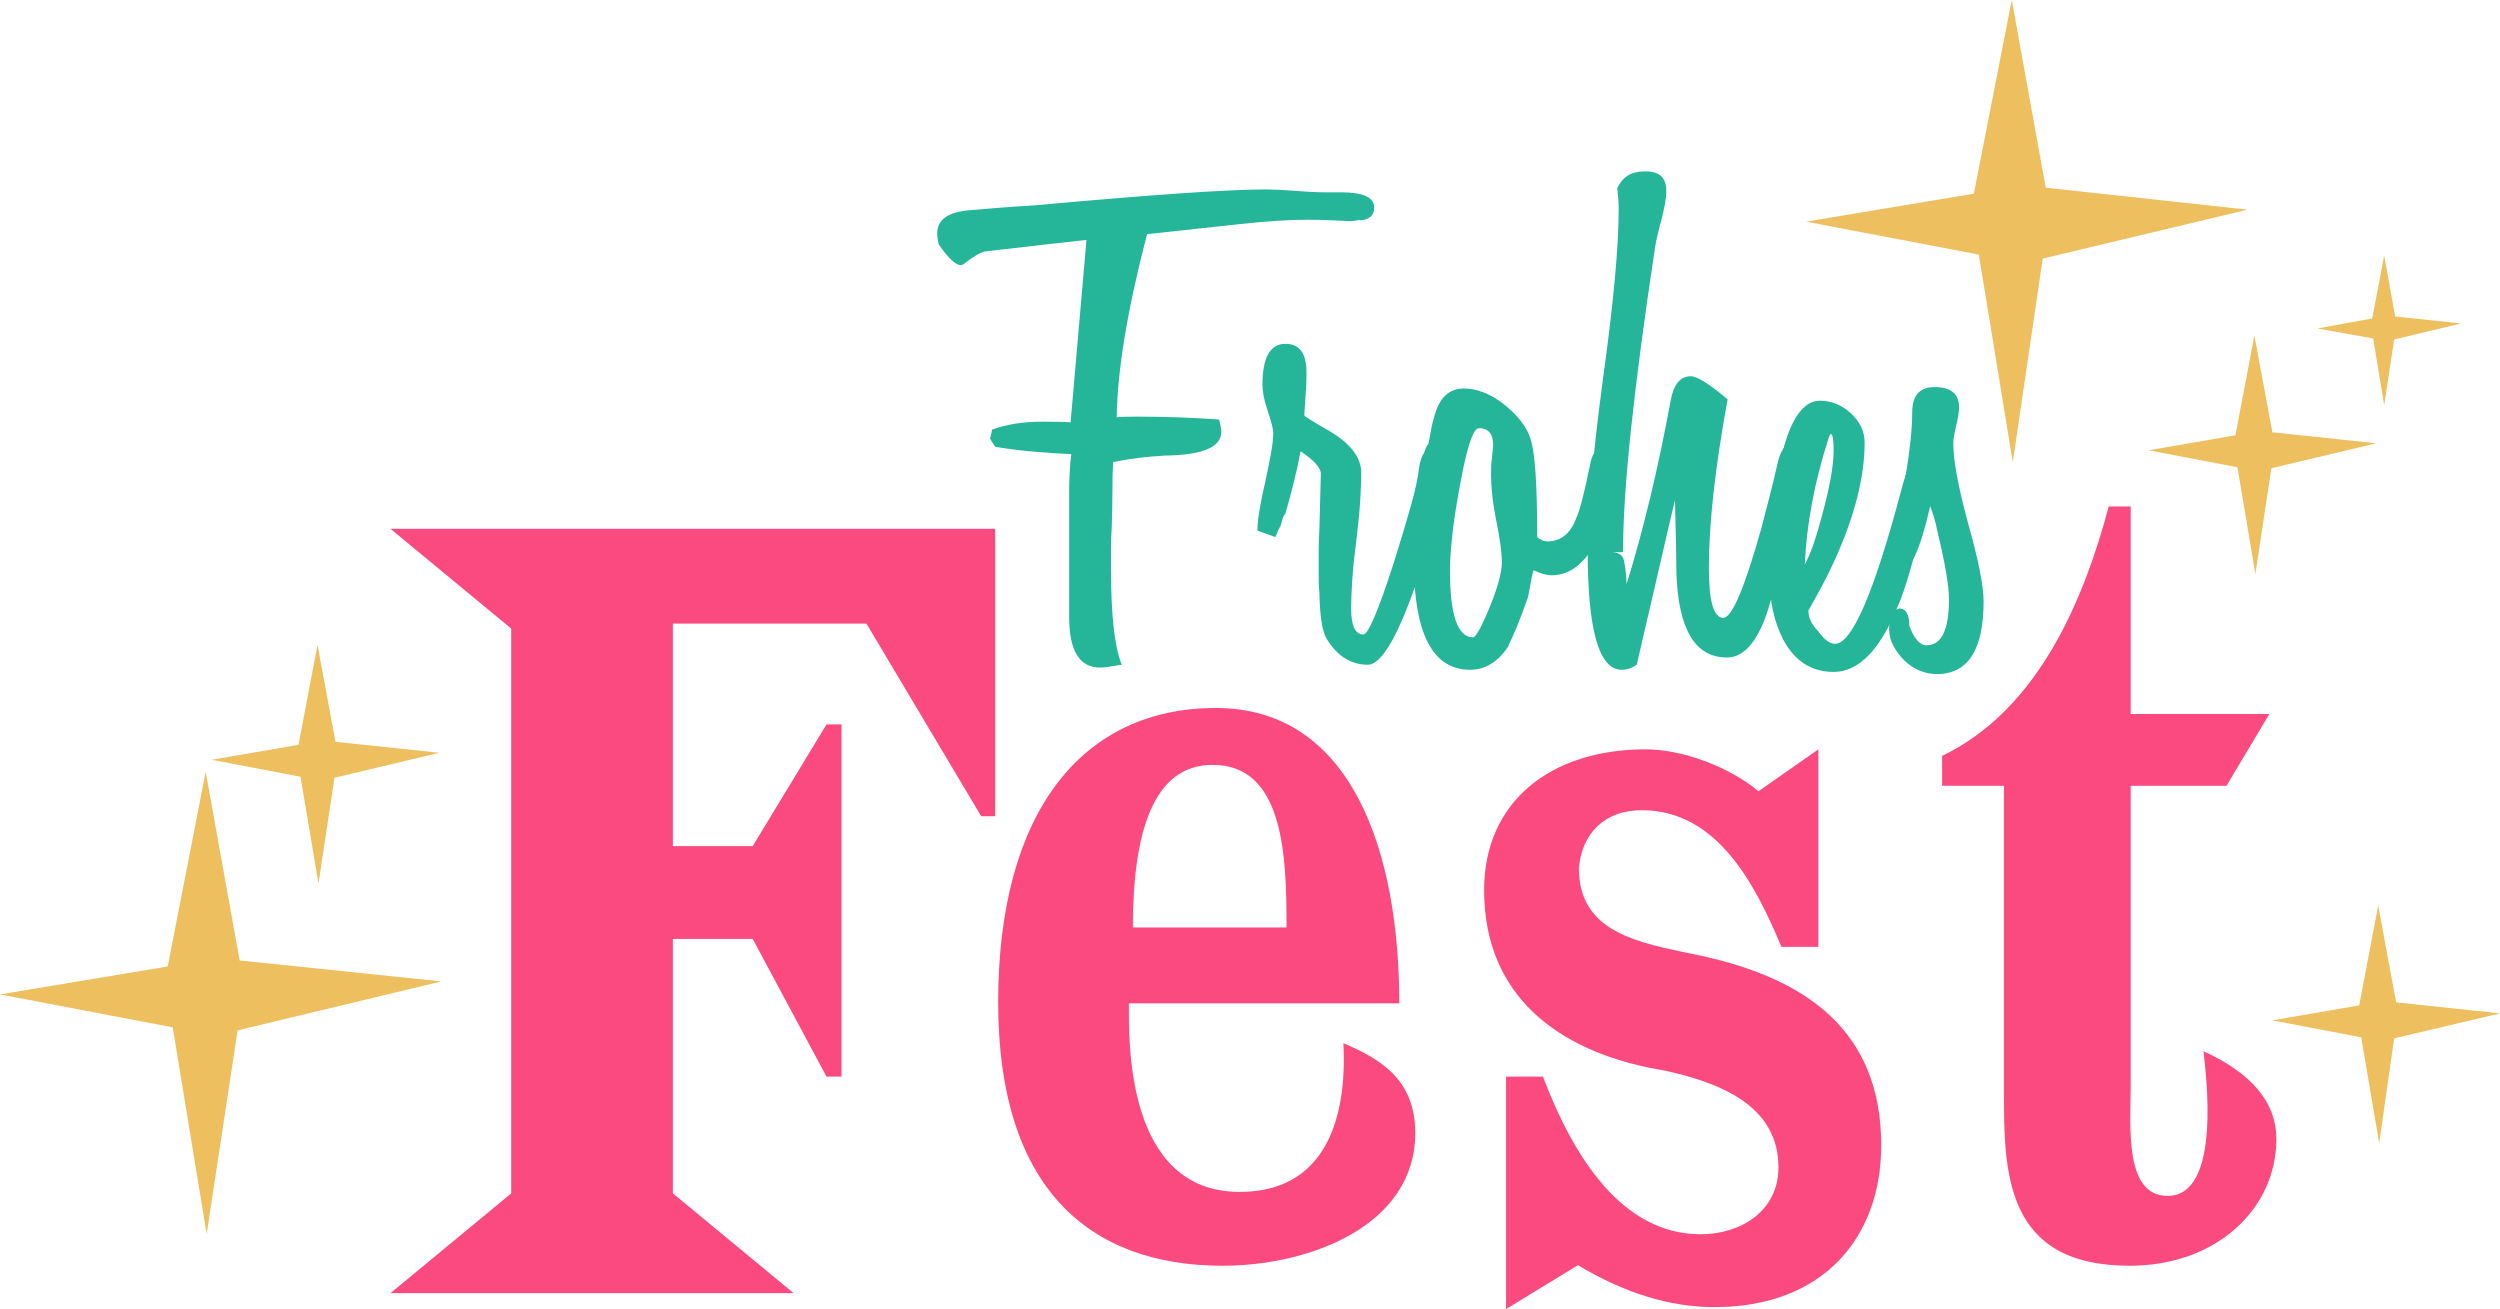
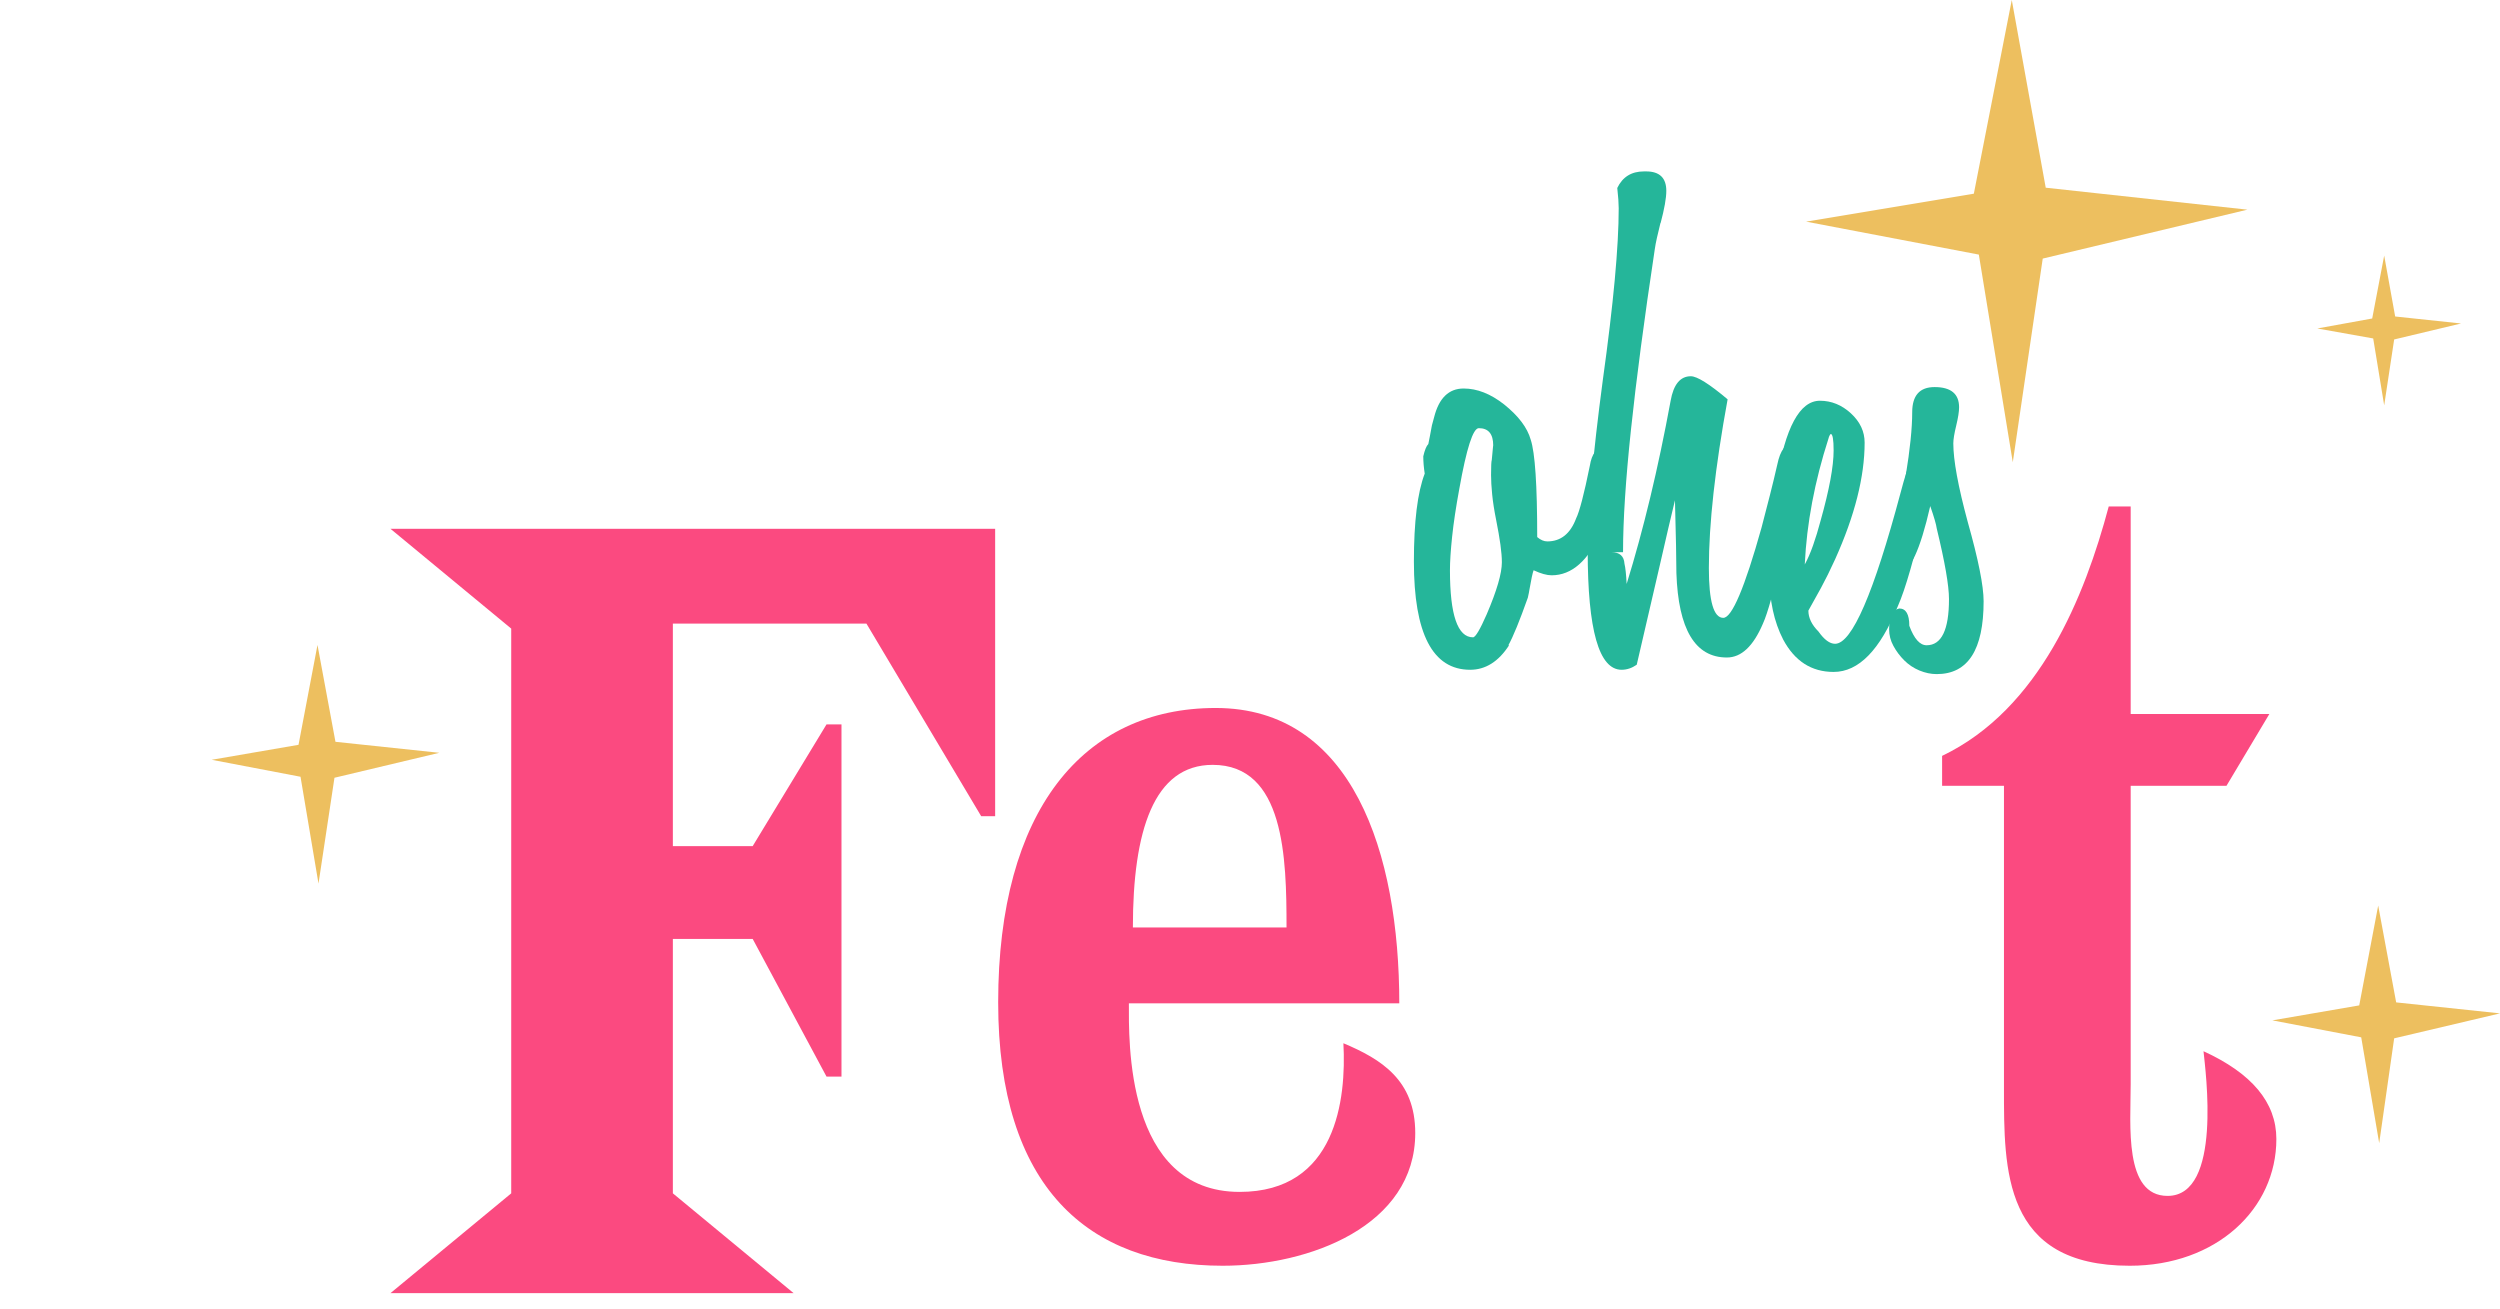
<svg xmlns="http://www.w3.org/2000/svg" height="131.1" preserveAspectRatio="xMidYMid meet" version="1.0" viewBox="0.0 0.0 250.4 131.1" width="250.4" zoomAndPan="magnify">
  <g id="change1_1">
    <path d="M201.6 46.3L198.2 25.5 180.9 22.2 197.7 19.4 201.5 0 204.9 18.8 225.1 21 204.6 25.9z" fill="#edbf5f" />
  </g>
  <g id="change1_2">
-     <path d="M20.7 123.6L17.3 102.9 0 99.6 16.8 96.8 20.6 77.3 24 96.2 44.2 98.3 23.8 103.2z" fill="#edbf5f" />
-   </g>
+     </g>
  <g id="change1_3">
-     <path d="M225.9 57.5L224.1 46.8 215.2 45.1 223.9 43.6 225.8 33.6 227.6 43.3 238 44.4 227.5 46.9z" fill="#edbf5f" />
-   </g>
+     </g>
  <g id="change1_4">
    <path d="M31.9 88.5L30.1 77.8 21.2 76.1 29.9 74.6 31.8 64.6 33.6 74.3 44 75.4 33.5 77.9z" fill="#edbf5f" />
  </g>
  <g id="change1_5">
    <path d="M238.8 40.6L237.7 33.9 232.1 32.9 237.6 31.9 238.8 25.6 239.9 31.7 246.5 32.4 239.8 34z" fill="#edbf5f" />
  </g>
  <g id="change1_6">
    <path d="M238.3 114.5L236.5 103.9 227.6 102.2 236.3 100.7 238.2 90.7 240 100.4 250.4 101.5 239.8 104z" fill="#edbf5f" />
  </g>
  <g>
    <g>
      <g fill="#fb4a80" id="change2_1">
        <path d="M67.394,119.525l12.092,9.994H39.112l12.092-9.994V62.961 l-12.092-9.994h60.562v28.782h-1.399L86.782,62.461H67.394v22.286h7.995 l7.395-12.192h1.499v35.278h-1.499l-7.395-13.791h-7.995V119.525z" />
        <path d="M113.069,100.493c0,3.598-0.4,18.888,11.093,18.888 c9.693,0,10.693-9.294,10.393-14.89c3.798,1.599,7.196,3.697,7.196,8.994 c0,9.294-10.594,13.292-19.288,13.292c-13.492,0-22.486-7.895-22.486-26.383 c0-19.188,8.495-29.482,21.786-29.482c13.691,0,18.389,14.491,18.389,29.581H113.069z M113.469,92.898h15.39c0-6.995-0.2-16.29-7.396-16.29 C115.567,76.608,113.469,83.204,113.469,92.898z" />
-         <path d="M182.127,75.053v19.788h-3.698 c-2.598-6.196-6.396-13.691-13.991-13.691c-3.697,0-5.996,2.298-6.296,5.796 c0,5.996,5.097,7.295,10.393,8.395l1.899,0.4 c10.493,2.299,17.989,7.495,17.989,18.988c0,9.094-5.696,16.19-16.69,16.19 c-4.497,0-8.994-1.399-13.691-4.198l-7.195,4.397v-23.285h3.698 c3.098,8.195,7.995,15.79,15.79,15.79c3.997,0,7.794-2.299,7.794-6.696 c0-5.696-4.896-8.295-11.393-9.694l-1.599-0.3 c-8.695-1.799-16.489-6.896-16.489-17.789c0-8.795,6.596-14.091,16.19-14.091 c3.598,0,8.294,1.699,11.292,4.197L182.127,75.053z" />
        <path d="M213.409,50.725v20.787h13.891l-4.297,7.195h-9.594v29.881 c0,4.097-0.7,11.193,3.697,11.193c5.497,0,3.798-12.492,3.598-14.491 C225.502,107.489,228,110.387,228,114.085c0,6.996-5.996,12.692-14.691,12.692 c-12.692,0-12.592-9.594-12.592-17.789v-30.281h-6.196v-2.998 c9.794-4.697,14.291-15.99,16.69-24.984H213.409z" />
      </g>
    </g>
    <g fill="#25b69a" id="change3_1">
-       <path d="M137.642,20.781c0,0.82-0.505,1.253-1.517,1.3l0.145-0.072 c-0.482,0.097-0.819,0.144-1.012,0.144c-0.144,0-0.661-0.024-1.553-0.072 c-0.892-0.047-1.794-0.072-2.709-0.072c-1.877,0-4.142,0.144-6.789,0.433 l-9.319,1.011c-1.976,7.61-2.987,13.725-3.034,18.348 c0.145-0.048,0.819-0.072,2.022-0.072c1.397,0,2.781,0.025,4.153,0.072 c1.374,0.049,2.733,0.121,4.082,0.217c0.144,0.578,0.216,0.988,0.216,1.228 c0,1.542-1.877,2.336-5.634,2.384c-1.83,0.097-3.565,0.314-5.201,0.65 c-0.049,0.82-0.072,1.782-0.072,2.889c0,1.109-0.025,2.36-0.072,3.756 c-0.049,0.627-0.072,1.277-0.072,1.951c0,0.626,0,1.3,0,2.023 c0,4.72,0.361,7.946,1.084,9.679c-1.109,0.192-1.831,0.289-2.167,0.289 c-2.071,0-3.106-1.685-3.106-5.056V49.459c0-1.636,0.072-2.962,0.217-3.973 c-1.011-0.048-2.143-0.12-3.395-0.217c-1.253-0.096-2.649-0.264-4.19-0.506 c-0.144-0.144-0.337-0.433-0.578-0.867c0-0.048,0.024-0.072,0.072-0.072v-0.072 c0.096-0.385,0.144-0.625,0.144-0.722c1.445-0.529,3.13-0.795,5.056-0.795 c1.637,0,2.576,0.025,2.817,0.072l1.59-18.276 c-0.915,0.097-2.216,0.242-3.901,0.433c-1.686,0.193-3.781,0.433-6.284,0.722 c-0.338,0.097-0.65,0.242-0.939,0.433c-0.049,0.049-0.157,0.121-0.325,0.217 c-0.17,0.097-0.374,0.242-0.614,0.433c-0.144,0.144-0.314,0.242-0.506,0.289 c-0.53,0-1.277-0.697-2.239-2.095c0-0.047-0.024-0.18-0.072-0.397 c-0.048-0.217-0.072-0.445-0.072-0.686c0-1.347,1.035-2.118,3.106-2.312 c0.625-0.048,1.492-0.12,2.6-0.217c1.107-0.096,2.48-0.192,4.117-0.289 c5.826-0.529,10.655-0.927,14.484-1.192c3.829-0.264,6.706-0.397,8.633-0.397 c0.335,0,0.769,0.012,1.299,0.036c0.53,0.025,1.083,0.061,1.661,0.108 c0.578,0.049,1.131,0.085,1.663,0.109c0.528,0.025,0.963,0.036,1.299,0.036 h1.59C136.534,19.264,137.642,19.77,137.642,20.781z" />
-       <path d="M136.992,66.579c-1.687,0-3.059-0.867-4.118-2.6 c-0.433-0.722-0.675-2.239-0.722-4.551c-0.049-0.53-0.072-1.035-0.072-1.517 c0-0.481,0-0.914,0-1.3c0-0.336,0-0.795,0-1.372c0-0.625,0.023-1.396,0.072-2.312 l0.144-5.49c0-0.578-0.675-1.324-2.023-2.239 c-0.386,2.023-0.915,4.166-1.589,6.429v-0.144 c-0.097,0.097-0.242,0.506-0.433,1.228c-0.097,0.097-0.265,0.459-0.505,1.084 l-1.806-0.65c0-1.011,0.265-2.648,0.795-4.912 c0.24-1.107,0.433-2.07,0.578-2.889c0.144-0.818,0.216-1.492,0.216-2.023 c0-0.336-0.193-1.084-0.578-2.239c-0.338-1.011-0.505-1.853-0.505-2.528 c0-2.745,0.769-4.117,2.312-4.117c1.396,0,2.094,0.939,2.094,2.817v0.506 c0,0.819-0.025,1.3-0.072,1.445v0.217l-0.144,2.167 c0,0.097,0.841,0.627,2.528,1.589c2.118,1.253,3.178,2.649,3.178,4.19 c0,0.771-0.036,1.722-0.108,2.853c-0.073,1.132-0.206,2.468-0.397,4.009 c-0.193,1.493-0.325,2.793-0.398,3.901c-0.072,1.108-0.108,2.047-0.108,2.817 c0,1.734,0.409,2.6,1.228,2.6c0.481,0,1.492-2.384,3.034-7.151 c0.722-2.312,1.3-4.237,1.734-5.779c0.433-1.54,0.698-2.768,0.794-3.684 c0.192-1.445,0.746-2.167,1.662-2.167c0.769,0,1.156,0.554,1.156,1.661 c0,1.831-0.892,5.418-2.673,10.763C140.194,63.449,138.437,66.579,136.992,66.579z" />
      <path d="M161.985,46.136c0,2.409-0.53,4.767-1.589,7.079 c-1.3,2.938-2.961,4.407-4.984,4.407c-0.482,0-1.084-0.168-1.806-0.506 c-0.097,0.241-0.241,0.915-0.433,2.023c0,0.048-0.012,0.121-0.036,0.217 c-0.025,0.097-0.06,0.265-0.108,0.506c-0.819,2.312-1.469,3.901-1.95,4.767 h0.072c-1.06,1.638-2.36,2.456-3.901,2.456c-3.756,0-5.634-3.612-5.634-10.835 c0-3.997,0.362-6.935,1.084-8.813c-0.097-0.625-0.144-1.203-0.144-1.734 c0.144-0.625,0.312-1.035,0.505-1.228c0.047-0.192,0.096-0.433,0.144-0.722 c0.047-0.289,0.12-0.674,0.217-1.156l0.216-0.795 c0.481-1.926,1.469-2.889,2.962-2.889c1.347,0,2.696,0.53,4.045,1.589 c1.445,1.156,2.335,2.336,2.672,3.54c0.433,1.3,0.65,4.551,0.65,9.752 c0.336,0.289,0.674,0.434,1.011,0.434c1.347,0,2.312-0.77,2.889-2.312 c0.336-0.674,0.794-2.431,1.372-5.273c0.192-1.203,0.674-1.806,1.445-1.806 C161.552,44.836,161.985,45.269,161.985,46.136z M150.427,56.321 c0-0.481-0.049-1.071-0.144-1.77c-0.097-0.698-0.241-1.528-0.433-2.492 c-0.193-0.963-0.325-1.817-0.397-2.564c-0.073-0.746-0.108-1.384-0.108-1.914 c0-0.867,0.023-1.372,0.072-1.517c0.048-0.529,0.083-0.914,0.108-1.156 c0.024-0.24,0.036-0.336,0.036-0.289c0-1.156-0.482-1.734-1.445-1.734 c-0.578,0-1.228,2.023-1.95,6.068c-0.338,1.831-0.578,3.431-0.722,4.804 s-0.217,2.492-0.217,3.359c0,4.479,0.769,6.718,2.312,6.718 c0.24,0,0.698-0.77,1.373-2.312C149.922,59.163,150.427,57.43,150.427,56.321z" />
      <path d="M178.598,55.599c-0.481,1.782-0.879,3.239-1.191,4.37 c-0.314,1.132-0.59,1.963-0.831,2.492c-0.963,2.264-2.167,3.395-3.612,3.395 c-3.178,0-4.864-2.817-5.056-8.451c0-0.625-0.012-1.541-0.036-2.745 c-0.025-1.203-0.06-2.72-0.108-4.551c-0.386,1.589-0.892,3.757-1.517,6.502 c-0.627,2.745-1.398,6.068-2.312,9.968c-0.482,0.336-0.988,0.506-1.517,0.506 c-2.264,0-3.395-3.973-3.395-11.919c0-3.804,0.505-9.511,1.517-17.12 c0.529-3.804,0.926-7.139,1.192-10.005c0.264-2.865,0.397-5.261,0.397-7.188 c0-0.24-0.012-0.529-0.036-0.867c-0.025-0.336-0.061-0.722-0.108-1.156 c0.529-1.107,1.42-1.661,2.673-1.661h0.216c1.348,0,2.023,0.65,2.023,1.95 c0,0.722-0.193,1.806-0.578,3.251v-0.072c-0.144,0.578-0.265,1.084-0.361,1.517 c-0.097,0.433-0.17,0.82-0.217,1.156c-1.06,7.032-1.854,13.051-2.383,18.059 c-0.531,5.009-0.795,9.102-0.795,12.28h-1.156c0.818,0,1.252,0.386,1.3,1.156 c0.096,0.386,0.168,1.06,0.217,2.023c1.685-5.442,3.154-11.558,4.406-18.348 c0.289-1.637,0.963-2.456,2.023-2.456c0.626,0,1.853,0.771,3.684,2.312 c-1.253,6.839-1.878,12.473-1.878,16.903c0,3.323,0.481,4.984,1.445,4.984 c0.867,0,2.142-3.009,3.828-9.03c0.289-1.107,0.566-2.178,0.831-3.214 c0.263-1.035,0.517-2.082,0.758-3.142c0.289-1.396,0.819-2.095,1.589-2.095 c0.867,0,1.3,0.53,1.3,1.589C180.91,46.473,180.139,49.675,178.598,55.599z" />
      <path d="M193.768,46.425c0,0.627-0.314,2.192-0.939,4.695 c-1.06,4.672-1.975,7.874-2.745,9.608c-1.782,4.383-3.925,6.573-6.429,6.573 c-2.216,0-3.901-1.084-5.056-3.251c-0.915-1.781-1.373-3.901-1.373-6.357 c0-1.541,0.061-3.106,0.181-4.696c0.12-1.589,0.3-3.202,0.542-4.84 c0.867-5.345,2.312-8.018,4.334-8.018c1.156,0,2.191,0.422,3.106,1.264 c0.914,0.843,1.372,1.818,1.372,2.925c0,3.42-0.987,7.321-2.961,11.702 c-0.482,1.06-0.952,2.011-1.409,2.853c-0.458,0.843-0.879,1.602-1.264,2.276 c0,0.722,0.336,1.421,1.011,2.095c0.578,0.819,1.131,1.228,1.662,1.228 c1.685,0,3.876-5.056,6.573-15.17c0.77-2.937,1.396-4.406,1.878-4.406 C193.262,44.908,193.768,45.413,193.768,46.425z M183.655,45.125 c0-1.107-0.097-1.661-0.289-1.661c-0.097,0.097-0.17,0.241-0.217,0.433 c-1.398,4.334-2.192,8.549-2.383,12.641c0.289-0.53,0.566-1.167,0.831-1.914 c0.264-0.746,0.517-1.577,0.759-2.492 C183.222,49.05,183.655,46.714,183.655,45.125z" />
      <path d="M198.679,60.222c0,4.864-1.566,7.296-4.696,7.296 c-0.578,0-1.156-0.121-1.734-0.361c-0.578-0.241-1.083-0.578-1.517-1.011 c-0.434-0.433-0.795-0.914-1.084-1.445c-0.289-0.529-0.433-1.084-0.433-1.661 c0-1.252,0.338-1.95,1.011-2.095c0.674,0,1.011,0.578,1.011,1.734 c0.481,1.3,1.058,1.95,1.734,1.95c1.492,0,2.24-1.54,2.24-4.623 c0-1.348-0.41-3.708-1.228-7.079c-0.049-0.385-0.265-1.131-0.65-2.239 c-1.011,4.431-2.048,6.646-3.106,6.646c0.097,0,0.036-0.012-0.181-0.036 c-0.216-0.024-0.589-0.06-1.119-0.108c1.734-7.415,2.6-12.714,2.6-15.892 c0-1.685,0.746-2.528,2.24-2.528c1.636,0,2.456,0.675,2.456,2.023 c0,0.433-0.097,1.048-0.289,1.842c-0.193,0.795-0.289,1.385-0.289,1.77 c0,1.686,0.481,4.311,1.445,7.874C198.149,56.032,198.679,58.681,198.679,60.222z" />
    </g>
  </g>
</svg>